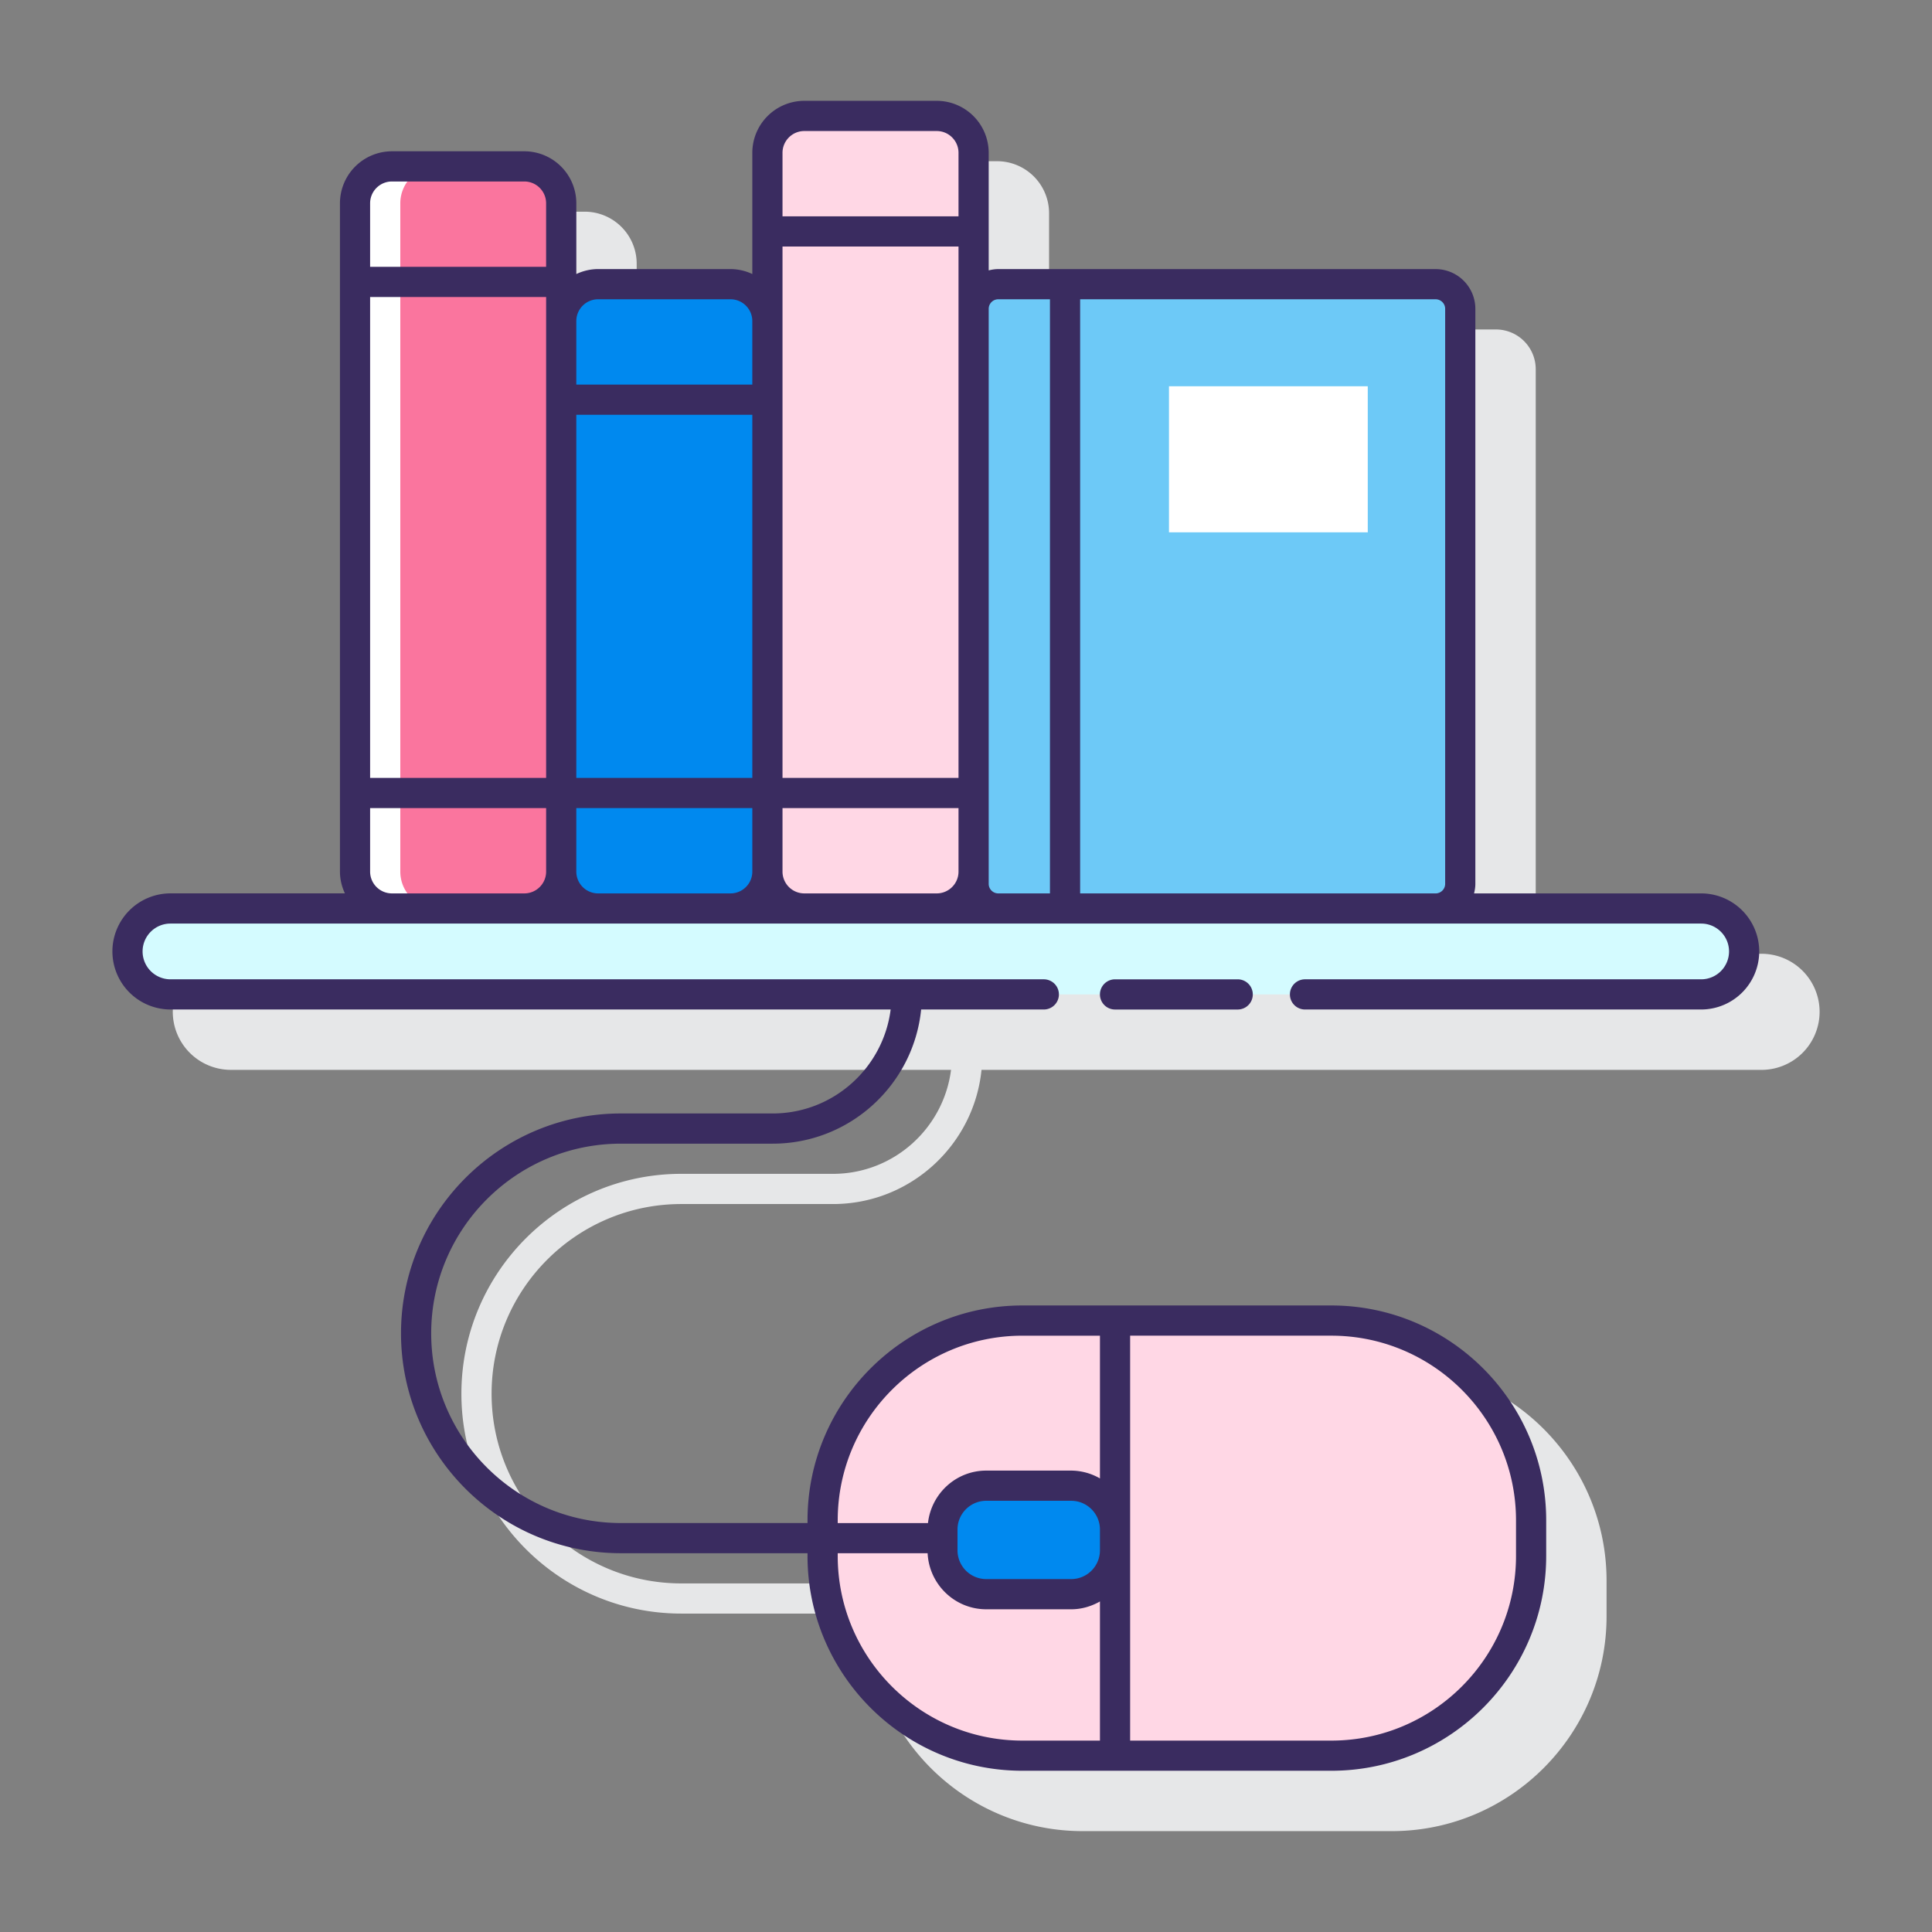
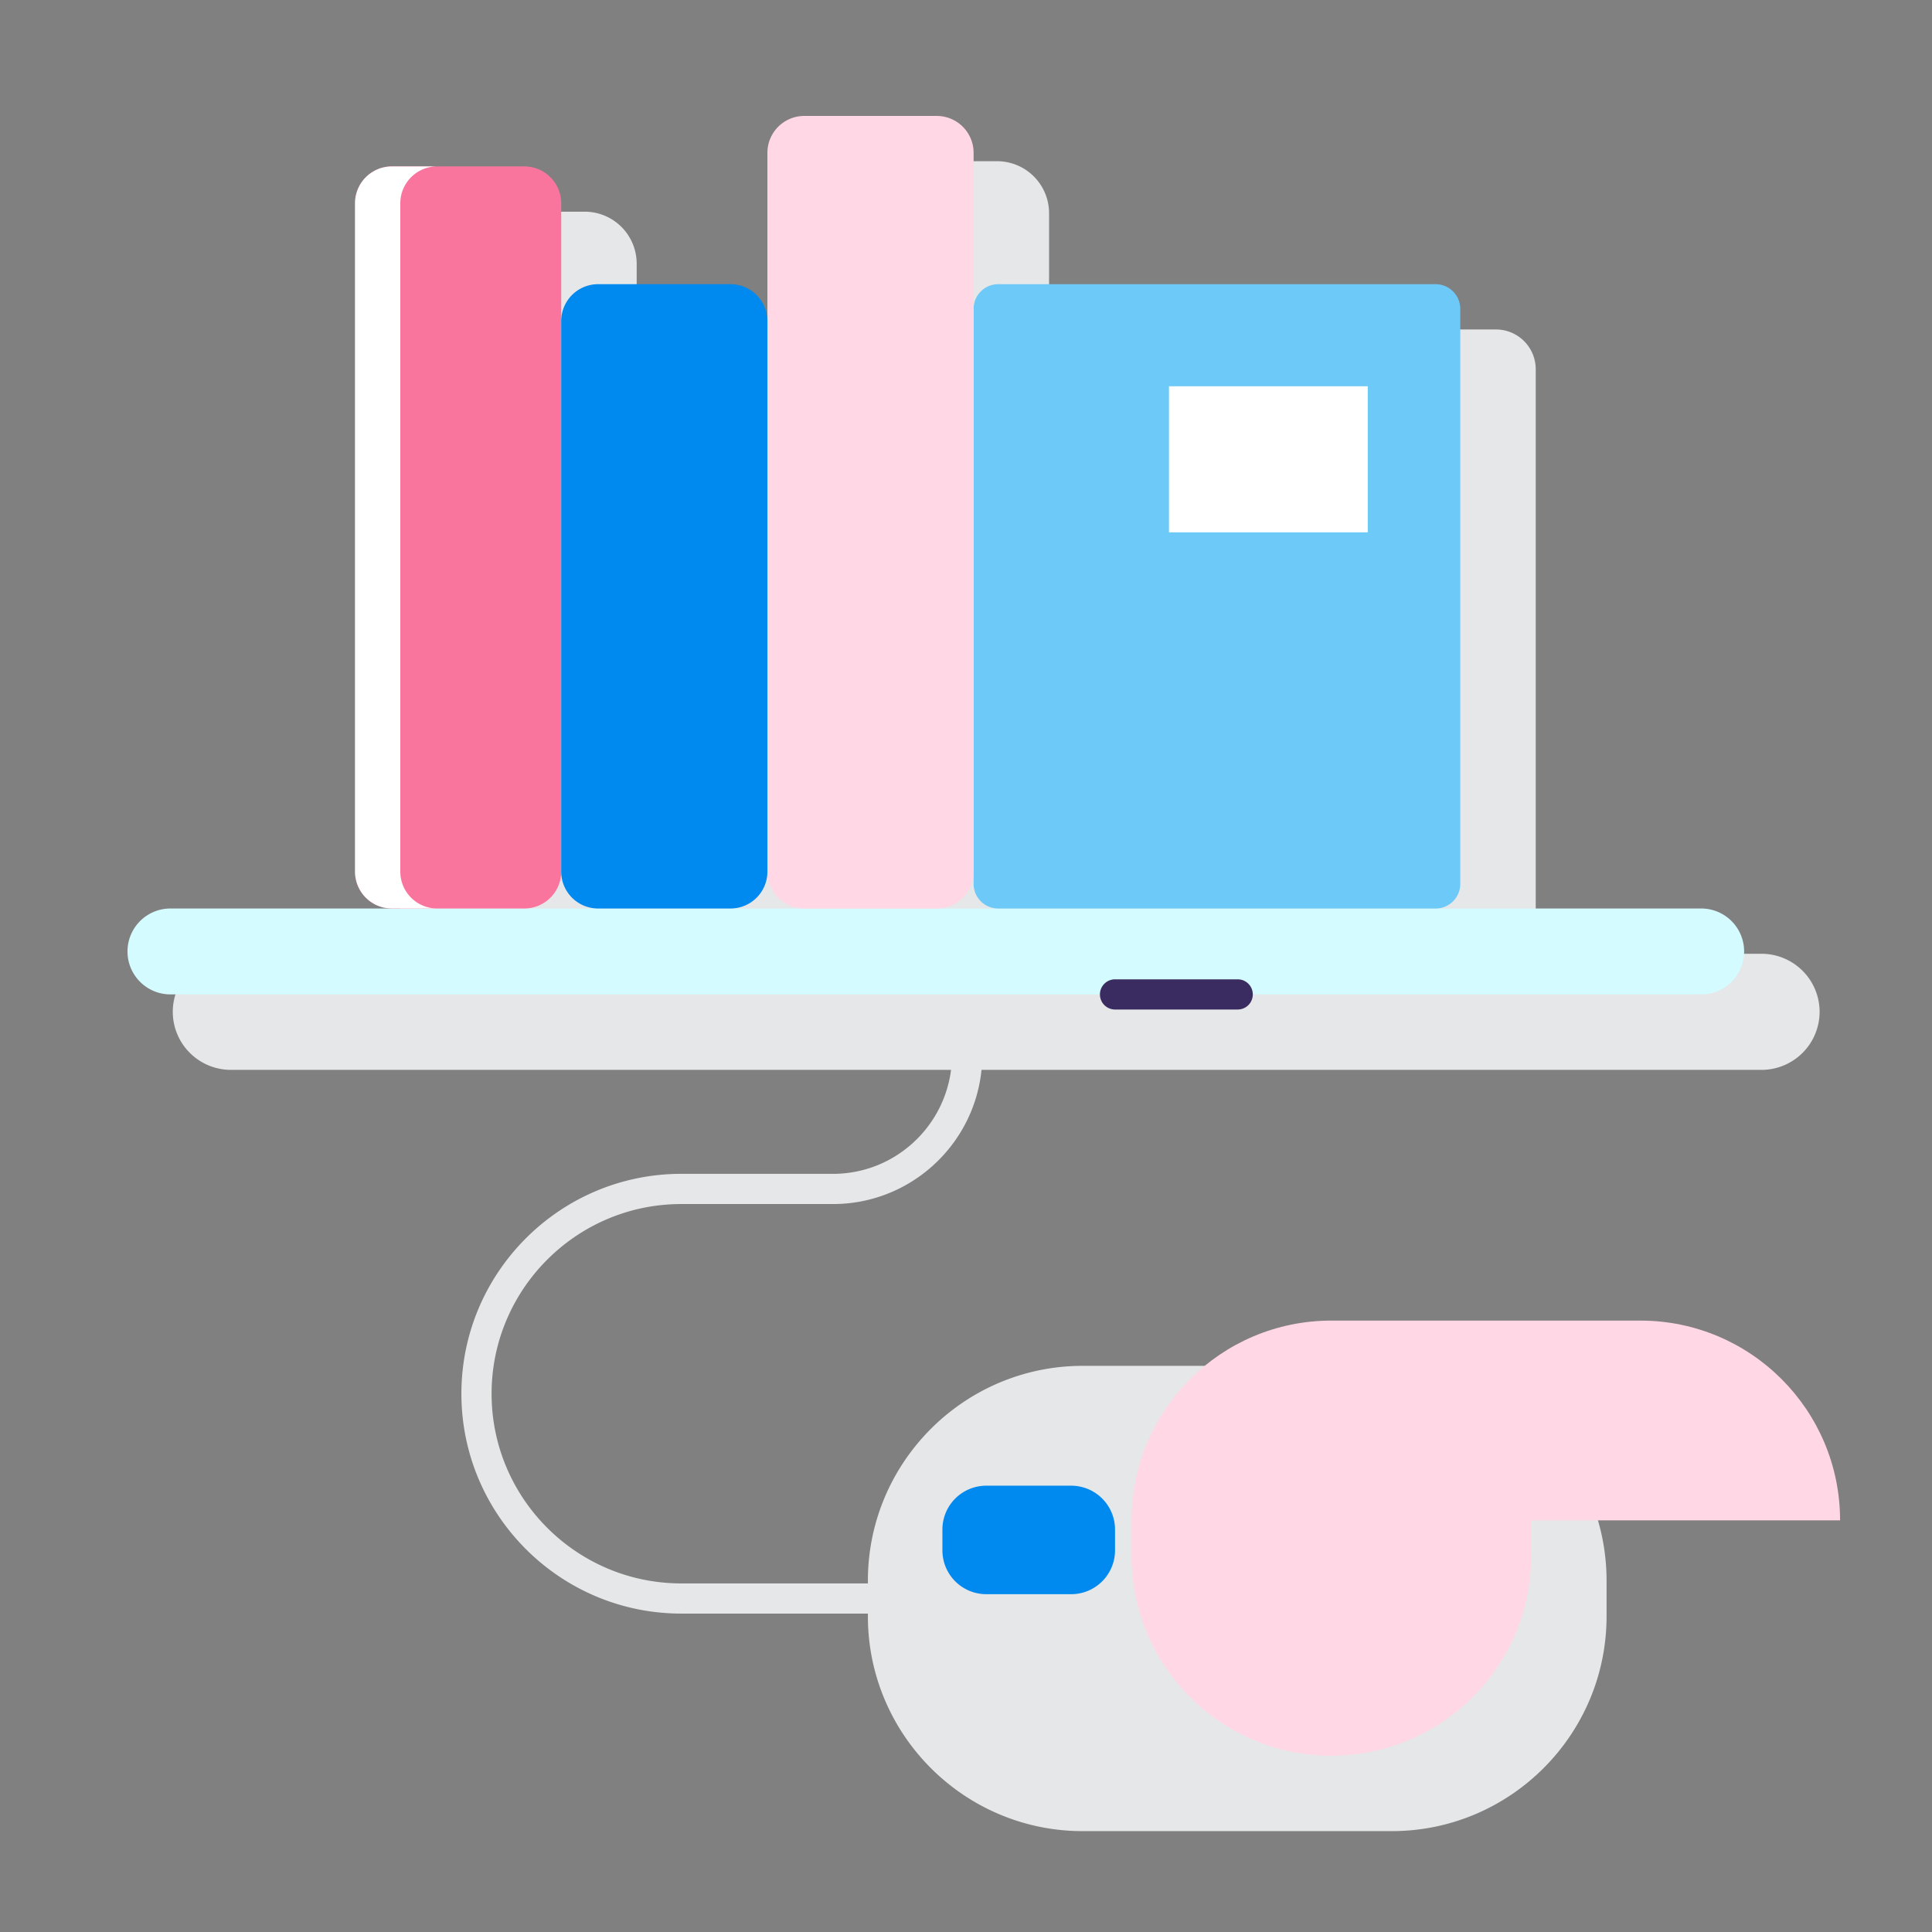
<svg xmlns="http://www.w3.org/2000/svg" version="1.1" width="512" height="512" x="0" y="0" viewBox="0 0 128 128" style="enable-background:new 0 0 512 512" xml:space="preserve">
  <rect x="0" y="0" width="128" height="128" fill="#808080" stroke="none" />
  <g>
    <path fill="#E6E7E8" d="M116.707 63.19H101.66c.051-.204.086-.414.086-.633V24.461a2.636 2.636 0 0 0-2.633-2.633H70.137c-.219 0-.429.035-.633.085v-7.789a3.448 3.448 0 0 0-3.444-3.444h-8.773a3.448 3.448 0 0 0-3.444 3.444v8.031a3.412 3.412 0 0 0-1.444-.328h-8.773c-.517 0-1.004.123-1.444.328v-4.688a3.448 3.448 0 0 0-3.444-3.443h-8.773a3.448 3.448 0 0 0-3.444 3.443v44.277c0 .517.123 1.004.328 1.444H15.293a3.85 3.85 0 0 0-3.846 3.846 3.851 3.851 0 0 0 3.846 3.847h47.716c-.494 3.878-3.808 6.889-7.818 6.889H45.136c-8.033 0-14.567 6.535-14.567 14.567s6.535 14.567 14.567 14.567H57.5v.179c0 7.849 6.385 14.234 14.234 14.234h20.472c7.849 0 14.233-6.386 14.233-14.234v-2.358c0-7.849-6.385-14.234-14.233-14.234H71.734c-7.849 0-14.234 6.386-14.234 14.234v.18H45.136c-6.93 0-12.567-5.638-12.567-12.567s5.638-12.567 12.567-12.567H55.19c5.115 0 9.335-3.904 9.838-8.889h51.679a3.852 3.852 0 0 0 3.847-3.847 3.851 3.851 0 0 0-3.847-3.845z" opacity="1" data-original="#e6e7e8" />
    <path fill="#D4FBFF" d="M112.707 60.19H11.293a2.846 2.846 0 1 0 0 5.692h101.414a2.846 2.846 0 1 0 0-5.692z" opacity="1" data-original="#d4fbff" />
    <path fill="#6DC9F7" d="M95.112 18.828H66.137c-.902 0-1.633.731-1.633 1.633v38.097c0 .902.731 1.633 1.633 1.633h28.976c.902 0 1.633-.731 1.633-1.633V20.46a1.634 1.634 0 0 0-1.634-1.632z" opacity="1" data-original="#6dc9f7" />
    <path fill="#FFFFFF" d="M77.448 25.591h13.17v9.677h-13.17z" opacity="1" data-original="#ffffff" />
    <path fill="#FFD7E5" d="M62.06 7.681h-8.773a2.444 2.444 0 0 0-2.444 2.444v47.621a2.444 2.444 0 0 0 2.444 2.444h8.773a2.444 2.444 0 0 0 2.444-2.444V10.125a2.444 2.444 0 0 0-2.444-2.444z" opacity="1" data-original="#ffd7e5" />
    <path fill="#FA759E" d="M34.738 11.025h-8.773a2.444 2.444 0 0 0-2.444 2.444v44.277a2.444 2.444 0 0 0 2.444 2.444h8.773a2.444 2.444 0 0 0 2.444-2.444V13.469a2.444 2.444 0 0 0-2.444-2.444z" opacity="1" data-original="#fa759e" />
    <path fill="#FFFFFF" d="M26.521 57.746V13.469a2.444 2.444 0 0 1 2.444-2.444h-3a2.444 2.444 0 0 0-2.444 2.444v44.277a2.444 2.444 0 0 0 2.444 2.444h3a2.444 2.444 0 0 1-2.444-2.444z" opacity="1" data-original="#ffffff" />
    <path fill="#0089EF" d="M48.399 18.828h-8.773a2.444 2.444 0 0 0-2.444 2.444v36.474a2.444 2.444 0 0 0 2.444 2.444h8.773a2.444 2.444 0 0 0 2.444-2.444V21.272a2.444 2.444 0 0 0-2.444-2.444z" opacity="1" data-original="#0089ef" />
-     <path fill="#FFD7E5" d="M101.439 100.727v2.359c0 7.309-5.925 13.234-13.234 13.234H67.734c-7.309 0-13.234-5.925-13.234-13.234v-2.359c0-7.309 5.925-13.234 13.234-13.234h20.471c7.309 0 13.234 5.925 13.234 13.234z" opacity="1" data-original="#ffd7e5" />
+     <path fill="#FFD7E5" d="M101.439 100.727v2.359c0 7.309-5.925 13.234-13.234 13.234c-7.309 0-13.234-5.925-13.234-13.234v-2.359c0-7.309 5.925-13.234 13.234-13.234h20.471c7.309 0 13.234 5.925 13.234 13.234z" opacity="1" data-original="#ffd7e5" />
    <path fill="#0089EF" d="M70.968 105.619h-5.625a2.906 2.906 0 0 1-2.906-2.906v-1.376a2.906 2.906 0 0 1 2.906-2.906h5.625a2.906 2.906 0 0 1 2.906 2.906v1.376a2.906 2.906 0 0 1-2.906 2.906z" opacity="1" data-original="#0089ef" />
    <g fill="#3A2C60">
-       <path d="M112.707 59.19H97.66c.051-.204.086-.414.086-.633V20.461a2.636 2.636 0 0 0-2.633-2.633H66.137c-.219 0-.429.035-.633.085v-7.789A3.448 3.448 0 0 0 62.06 6.68h-8.773a3.448 3.448 0 0 0-3.444 3.444v8.031a3.412 3.412 0 0 0-1.444-.328h-8.772c-.517 0-1.004.123-1.444.328v-4.688a3.448 3.448 0 0 0-3.444-3.444h-8.772a3.448 3.448 0 0 0-3.444 3.444v44.277c0 .517.123 1.004.328 1.444H11.293a3.85 3.85 0 0 0-3.846 3.846 3.851 3.851 0 0 0 3.846 3.847h47.716c-.494 3.878-3.808 6.889-7.818 6.889H41.135c-8.032 0-14.567 6.535-14.567 14.567s6.535 14.567 14.567 14.567H53.5v.179c0 7.849 6.385 14.234 14.234 14.234h20.471c7.849 0 14.234-6.386 14.234-14.234v-2.358c0-7.849-6.386-14.234-14.234-14.234H67.734c-7.849 0-14.234 6.386-14.234 14.234v.18H41.135c-6.929 0-12.567-5.638-12.567-12.567s5.638-12.567 12.567-12.567H51.19c5.115 0 9.335-3.904 9.838-8.889h8.127a1 1 0 1 0 0-2H11.293a1.848 1.848 0 0 1-1.846-1.847c0-1.018.828-1.846 1.846-1.846h101.414c1.018 0 1.846.828 1.846 1.846a1.848 1.848 0 0 1-1.846 1.847H86.46a1 1 0 1 0 0 2h26.247a3.851 3.851 0 0 0 3.846-3.847 3.851 3.851 0 0 0-3.846-3.845zm-57.206 43.895v-.179h5.956c.103 2.063 1.799 3.713 3.887 3.713h5.625c.696 0 1.34-.198 1.906-.518v9.218h-5.14c-6.746 0-12.234-5.488-12.234-12.234zm17.373-.372a1.908 1.908 0 0 1-1.906 1.906h-5.625a1.908 1.908 0 0 1-1.906-1.906v-1.376c0-1.051.855-1.906 1.906-1.906h5.625c1.051 0 1.906.855 1.906 1.906zm27.566-1.986v2.358c0 6.746-5.488 12.234-12.234 12.234H74.874V88.492h13.331c6.746 0 12.235 5.489 12.235 12.235zm-44.939 0c0-6.746 5.488-12.234 12.234-12.234h5.14v9.456a3.859 3.859 0 0 0-1.906-.518h-5.625c-2.006 0-3.645 1.526-3.863 3.476h-5.98zm-30.98-81.048h11.661V51.538H24.521zm13.661 7.802h11.661v24.056H38.182zm13.661-6.209v-4.938h11.661v35.203H51.843zm1.444-12.591h8.773c.796 0 1.444.647 1.444 1.444v4.209H51.843v-4.209c0-.797.648-1.444 1.444-1.444zM39.626 19.828h8.772c.796 0 1.444.647 1.444 1.443v4.21h-11.66v-4.21c0-.795.648-1.443 1.444-1.443zm-13.661-7.804h8.772c.796 0 1.444.647 1.444 1.444v4.21h-11.66v-4.21c0-.796.648-1.444 1.444-1.444zm0 47.166a1.445 1.445 0 0 1-1.444-1.444v-4.209h11.661v4.209c0 .797-.648 1.444-1.444 1.444zm13.661 0a1.445 1.445 0 0 1-1.444-1.444v-4.209h11.661v4.209c0 .797-.648 1.444-1.444 1.444zm13.661 0a1.445 1.445 0 0 1-1.444-1.444v-4.209h11.661v4.209c0 .797-.648 1.444-1.444 1.444zm12.217-.632V20.461c0-.349.284-.633.633-.633h3.425V59.19h-3.425a.634.634 0 0 1-.633-.632zm6.058.632V19.828h23.551c.349 0 .633.284.633.633v38.097a.634.634 0 0 1-.633.633H71.562z" fill="#3A2C60" opacity="1" data-original="#3a2c60" />
      <path d="M73.874 64.883a1 1 0 1 0 0 2h8.127a1 1 0 1 0 0-2z" fill="#3A2C60" opacity="1" data-original="#3a2c60" />
    </g>
  </g>
</svg>